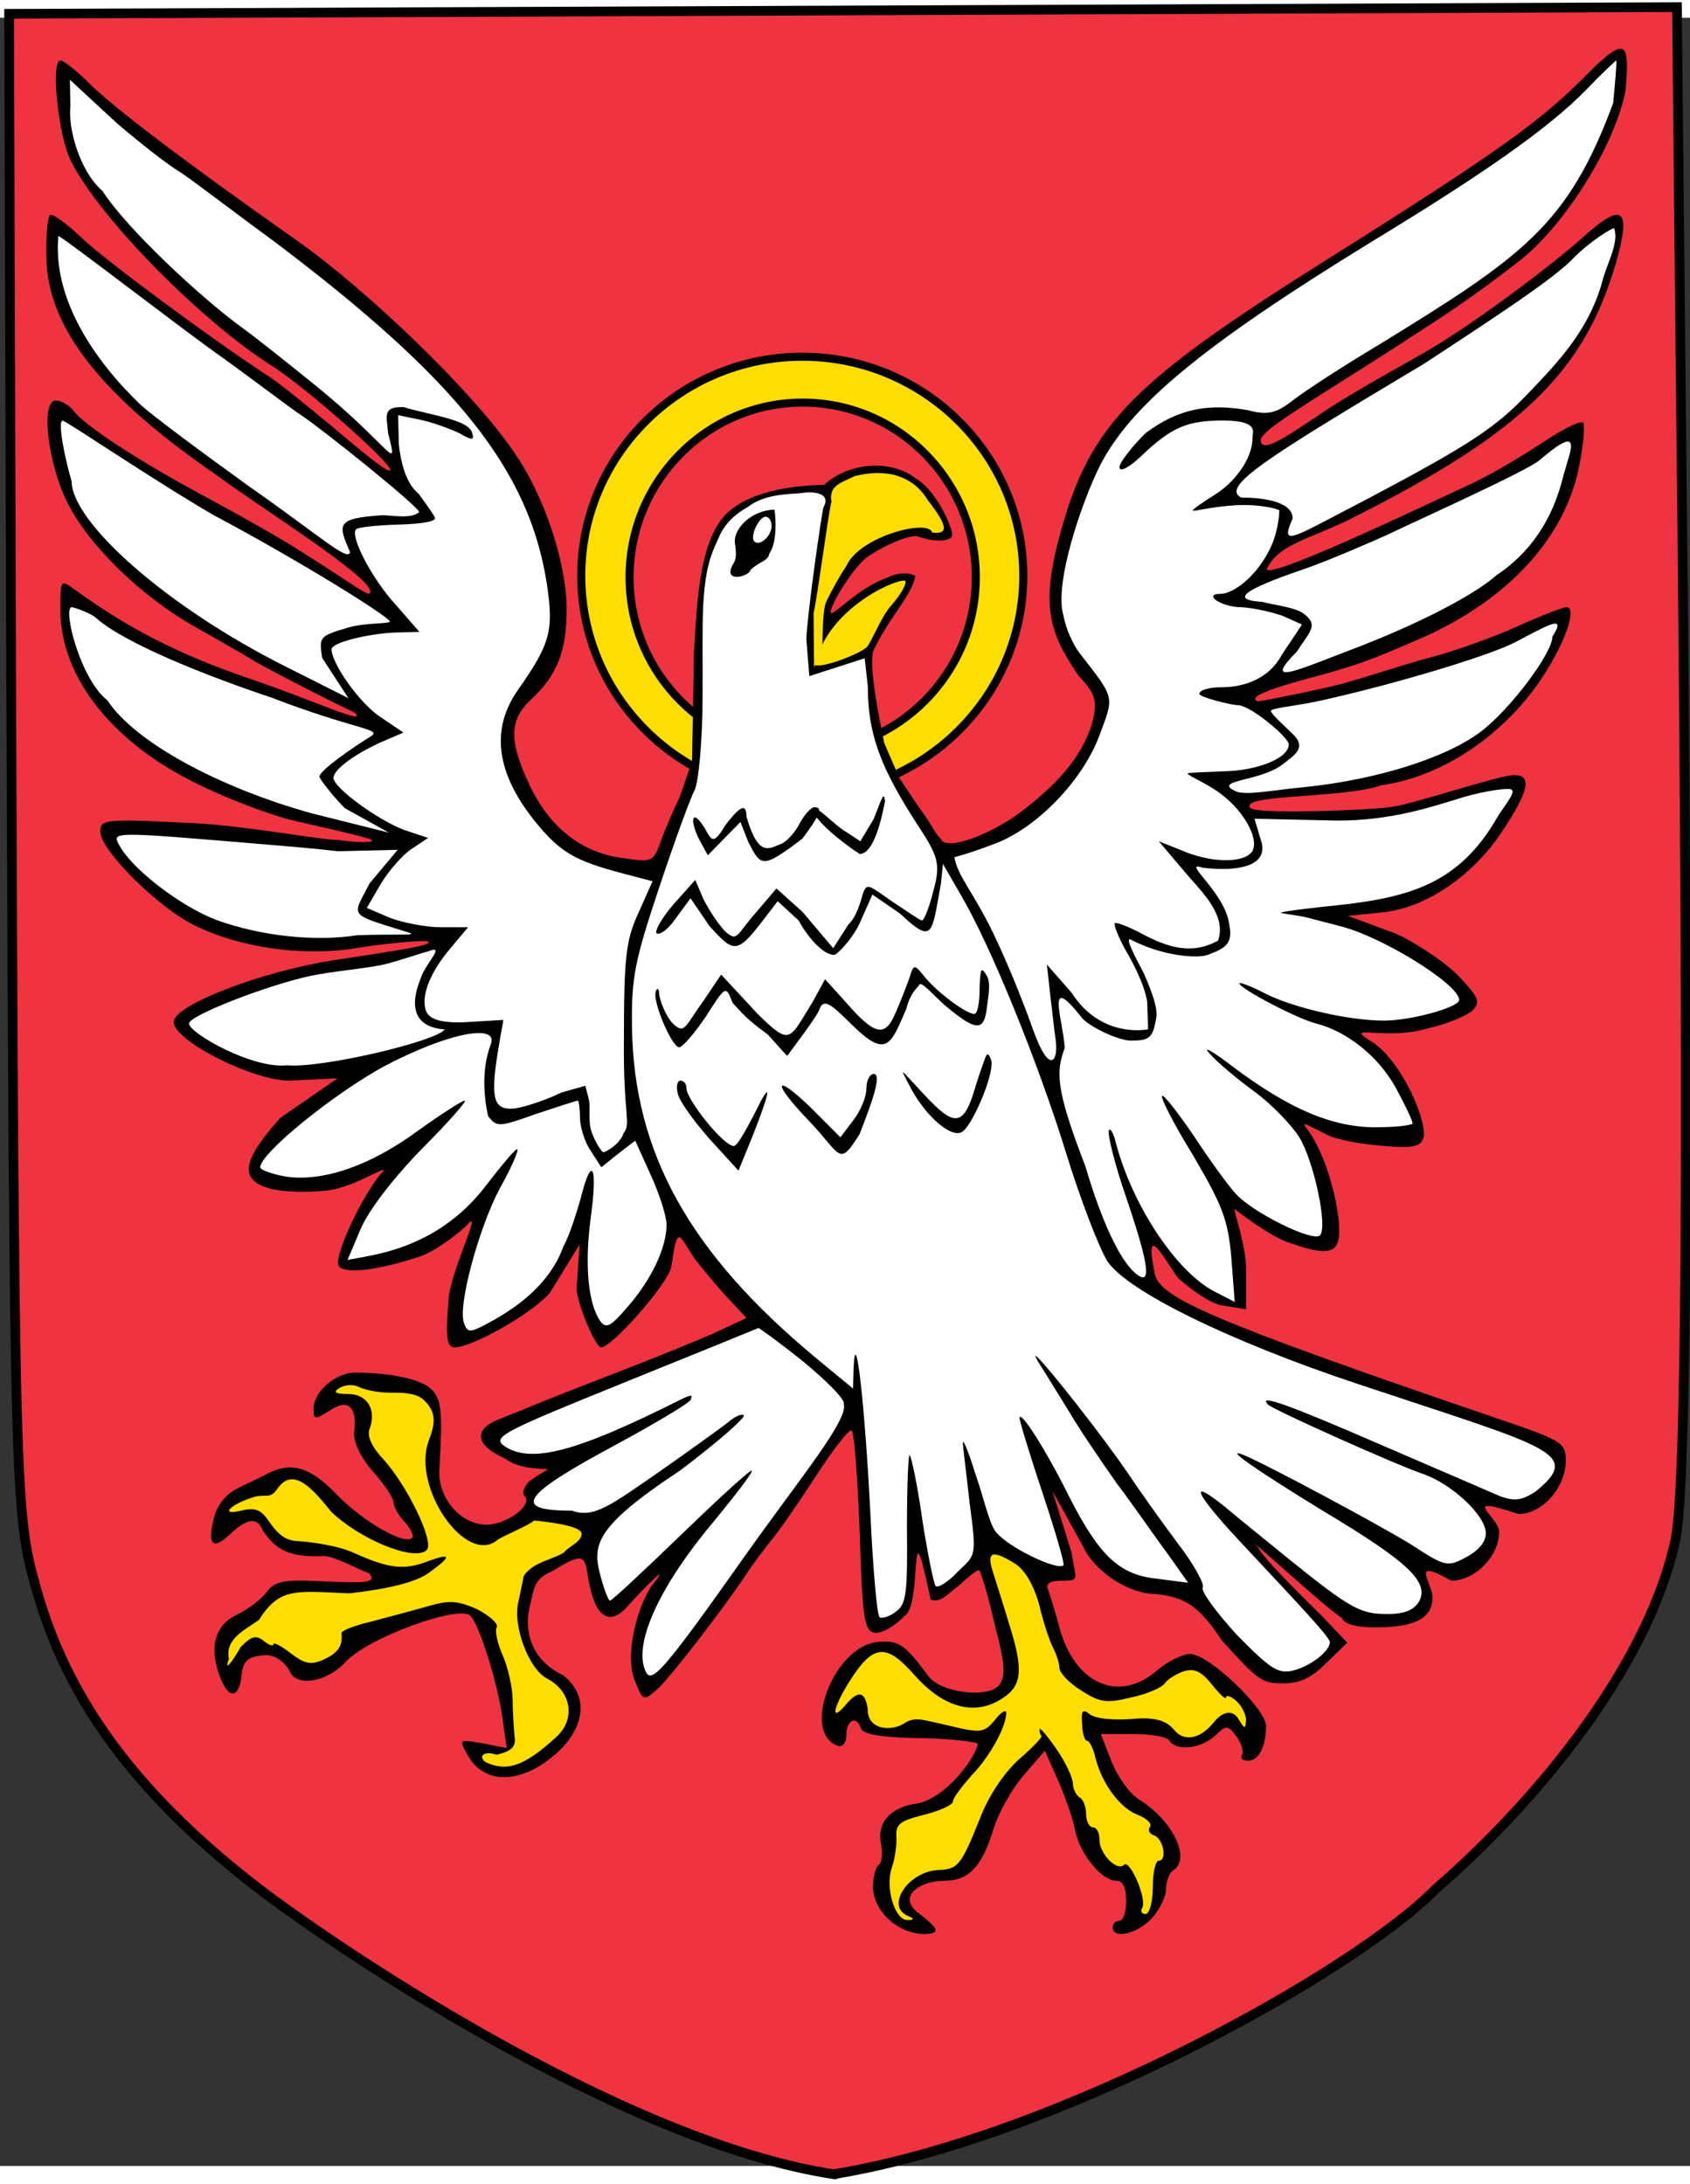
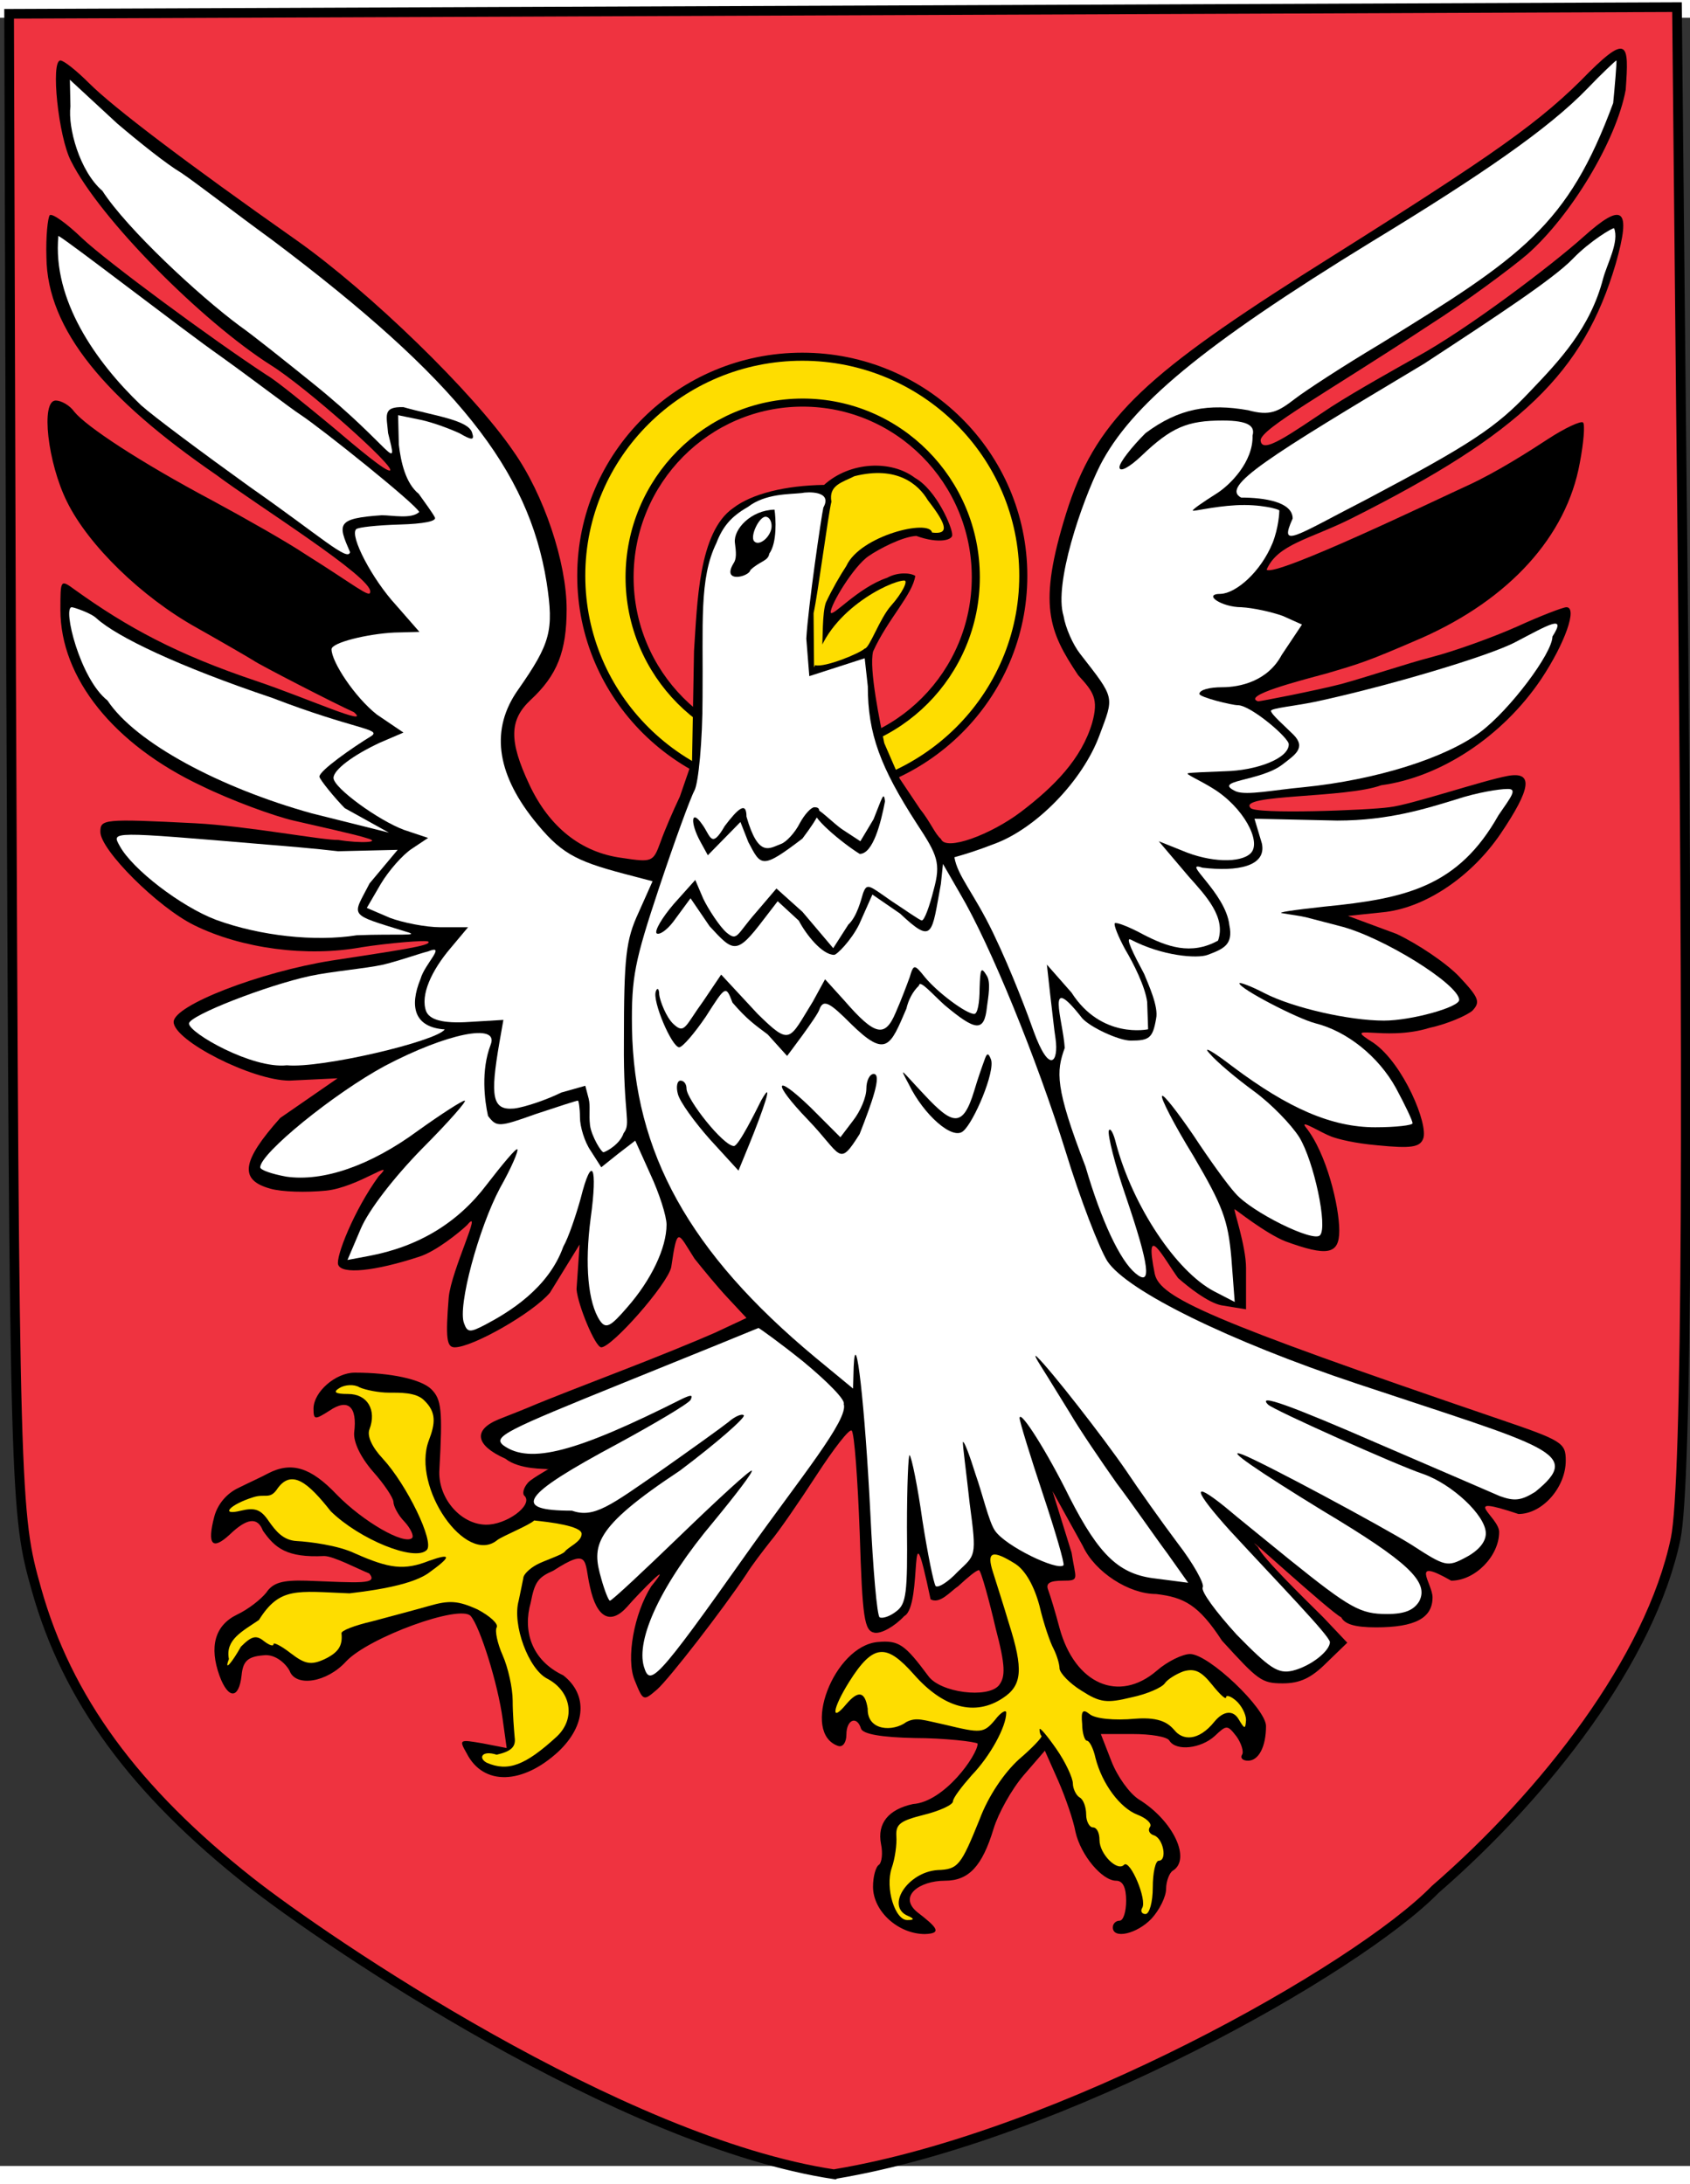
<svg xmlns="http://www.w3.org/2000/svg" xmlns:ns1="http://sodipodi.sourceforge.net/DTD/sodipodi-0.dtd" xmlns:ns2="http://www.inkscape.org/namespaces/inkscape" viewBox="0 0 288.0 366.0" id="svg1" ns1:version="0.32" ns2:version="0.92.4 (5da689c313, 2019-01-14)" width="466pt" height="602pt" ns1:docname="Läänemaa_vapp.svg" version="1.1">
  <rect x="0" y="0" width="288.0" height="366.0" fill="#333333" stroke="none" />
  <defs id="defs13" />
  <ns1:namedview id="base" pagecolor="#ffffff" bordercolor="#666666" borderopacity="1.0" ns2:pageopacity="0.0" ns2:pageshadow="2" ns2:zoom="0.86831672" ns2:cx="257.33541" ns2:cy="445.4138" ns2:window-width="1920" ns2:window-height="1017" ns2:window-x="-8" ns2:window-y="-8" ns2:current-layer="svg1" showgrid="true" ns2:grid-bbox="true" ns2:window-maximized="1" />
  <path d="M 286.463,66.462 C 287.825,186.308 287.485,249.696 285.555,259.124 C 281.242,279.685 263.314,302.635 244.585,318.88 C 231.246,332.547 180.959,360.891 142.397,367.354 L 142.25,367.43 C 105.745,361.966 55.358,327.624 42.644,317.627 C 22.894,302.064 11.429,286.388 6.208,267.758 C 2.576,254.921 2.462,252.763 1.895,112.129 L 1.554,-0.674 L 285.782,-1.81 L 286.463,66.462 z " id="path3" ns1:nodetypes="ccccccccccc" style="fill:#ef3340;fill-opacity:1;stroke:#000000;stroke-width:1.648;stroke-miterlimit:4;stroke-opacity:1" />
  <path style="fill:#fedd00;fill-opacity:1;fill-rule:nonzero;stroke:#000000;stroke-width:1.373;stroke-miterlimit:4;stroke-opacity:1" d="M 136.72,57.75 C 115.927,57.75 99.055,74.461 99.055,95.068 C 99.055,115.674 115.927,132.385 136.72,132.385 C 157.512,132.385 174.384,115.674 174.384,95.068 C 174.384,74.461 157.512,57.75 136.72,57.75 z M 136.79,65.566 C 153.074,65.566 166.291,78.904 166.291,95.314 C 166.291,111.724 153.074,125.027 136.79,125.027 C 120.505,125.027 107.289,111.724 107.289,95.314 C 107.289,78.904 120.505,65.566 136.79,65.566 z " id="path13518" />
  <path style="fill:#000000;stroke:none" d="M 269.344,10.751 C 261.013,18.995 251.681,25.133 221.783,43.946 C 194.541,61.326 186.575,68.848 181.694,84.411 C 176.813,100.087 178.735,104.497 183.737,112.015 C 186.348,114.855 187.252,116.056 186.117,120.145 C 184.3,126.28 179.651,130.986 173.975,135.303 C 168.867,139.165 161.149,142.07 160.354,139.911 C 159.336,139.072 158.582,137.047 156.766,134.775 L 153.316,129.623 L 150.689,123.577 C 150.019,120.222 148.044,110.916 148.79,107.963 C 151.276,102.457 155.539,98.269 155.973,95.087 C 155.064,94.516 152.884,94.458 151.204,95.405 C 146.134,97.105 141.777,102.274 141.558,101.31 C 141.496,100.03 145.493,93.409 148.039,91.705 C 149.653,90.591 153.686,88.416 156.146,88.282 C 160.139,89.721 162.46,88.92 162.264,88.05 C 162.304,86.942 159.67,80.532 155.93,78.396 C 151.847,75.3 144.846,75.606 140.432,79.589 C 133.919,79.688 128.172,81.056 124.94,83.539 C 119.027,87.64 118.82,99.779 118.27,107.904 L 117.936,126.667 L 115.858,132.69 C 114.723,135.075 113.247,138.483 112.566,140.415 C 111.318,143.822 111.204,143.936 105.983,143.141 C 99.059,142.232 93.61,137.915 90.205,130.645 C 86.686,123.148 86.8,119.626 90.432,116.218 C 94.972,112.015 96.562,107.926 96.562,100.769 C 96.562,92.817 92.702,81.23 87.481,73.846 C 80.67,63.85 62.963,46.696 50.59,37.949 C 31.521,24.545 19.261,15.23 15.175,11.14 C 13.018,8.982 10.862,7.278 10.294,7.278 C 8.592,7.278 9.954,20.342 12.11,24.431 C 16.991,34.201 34.358,51.695 46.163,59.192 C 52.179,62.941 67.592,76.682 66.457,77.137 C 65.776,77.364 61.147,73.505 56.606,69.643 C 52.066,65.894 47.071,61.805 45.482,60.896 C 35.947,54.648 18.126,41.471 14.04,37.608 C 11.316,34.996 8.932,33.292 8.478,33.633 C 8.138,34.087 7.797,37.268 7.911,40.789 C 8.024,53.171 18.033,64.945 36.876,77.895 C 43.545,82.91 63.559,95.377 63.085,97.824 C 63.085,98.96 60.555,96.744 52.041,91.405 C 48.977,89.36 41.984,85.385 36.308,82.317 C 23.709,75.615 14.721,69.643 12.678,67.144 C 11.883,66.008 10.408,65.213 9.5,65.213 C 6.889,65.213 8.138,75.891 11.429,82.48 C 15.062,89.863 24.142,98.724 33.564,103.95 C 37.991,106.449 42.304,108.948 43.212,109.516 C 44.12,110.197 57.462,117.054 60.3,118.304 C 63.356,120.917 52.496,115.987 43.78,113.033 C 30.122,108.461 21.645,103.836 12.791,97.475 C 10.294,95.657 10.294,95.657 10.294,100.882 C 10.294,112.469 19.375,123.829 34.358,130.872 C 39.466,133.371 46.617,135.984 50.023,136.779 C 53.428,137.575 60.993,139.23 62.582,139.798 C 65.079,140.479 61.532,140.707 57.628,140.074 C 55.244,140.187 42.077,137.688 33.223,137.234 C 17.559,136.439 17.105,136.552 17.105,138.711 C 17.105,141.778 26.867,151.547 33.11,154.614 C 41.169,158.59 52.293,160.067 61.601,158.363 C 65.914,157.681 72.769,157.069 72.996,157.41 C 73.678,158.091 67.503,158.931 56.493,160.635 C 44.347,162.566 29.591,168.246 29.591,171.086 C 29.591,174.267 42.985,181.083 49.342,181.083 L 57.529,180.687 L 47.752,187.444 C 41.169,194.828 40.715,198.009 46.05,199.485 C 47.979,200.053 52.179,200.167 55.585,199.826 C 61.033,199.258 67.767,194.071 64.522,197.392 C 60.285,203.22 57.174,211.186 57.628,212.436 C 58.195,214.14 63.871,213.572 71.476,211.072 C 74.314,210.164 78.278,206.95 79.612,205.684 C 82.414,202.282 76.924,213.344 76.47,218.002 C 75.903,225.045 76.13,226.522 77.492,226.522 C 80.557,226.522 90.886,220.615 93.724,217.207 L 98.775,209.007 L 98.25,216.618 C 98.444,219.255 101.442,226.522 102.464,226.522 C 104.28,226.522 113.701,215.844 114.383,212.89 C 115.452,205.624 115.524,207 118.355,211.413 C 119.718,213.117 122.215,216.184 124.031,218.115 L 127.209,221.523 L 121.874,224.023 C 118.809,225.386 111.545,228.339 105.642,230.611 C 99.74,232.883 93.383,235.382 91.454,236.178 C 89.637,236.973 86.686,238.109 84.984,238.79 C 80.557,240.608 81.011,243.221 86.119,245.493 C 88.547,247.42 93.075,247.176 93.302,247.29 C 94.478,246.77 90.659,248.787 89.978,249.582 C 89.183,250.491 88.956,251.513 89.41,251.854 C 90.886,253.444 86.232,256.852 82.713,256.739 C 78.4,256.625 74.541,252.081 74.881,247.31 C 75.449,237.2 75.222,235.382 73.519,233.678 C 71.816,231.974 66.595,230.838 60.465,230.838 C 57.174,230.838 53.428,234.133 53.428,236.973 C 53.428,238.904 53.655,238.904 56.152,237.314 C 59.33,235.155 60.92,236.632 60.352,241.062 C 60.238,242.653 61.374,245.152 63.53,247.651 C 65.46,249.809 67.049,252.195 67.049,252.876 C 67.049,253.558 67.844,255.148 68.979,256.284 C 70,257.42 70.568,258.67 70.227,259.011 C 68.865,260.26 61.828,256.171 57.401,251.627 C 52.974,246.969 49.682,245.947 45.709,247.992 C 44.688,248.56 42.417,249.582 40.601,250.491 C 38.672,251.4 37.082,253.217 36.515,255.376 C 35.266,260.147 36.174,261.169 39.126,258.443 C 42.077,255.603 43.893,255.376 44.801,257.761 C 46.861,260.711 48.859,262.398 55.248,262.082 C 56.837,262.082 61.025,264.301 62.926,265.052 C 64.516,266.983 61.26,266.622 52.179,266.281 C 48.093,266.167 46.504,266.622 45.369,268.326 C 44.461,269.462 42.304,271.166 40.374,272.074 C 36.628,273.892 35.607,277.527 37.423,282.525 C 38.899,286.501 40.715,286.501 41.169,282.412 C 41.396,280.026 42.19,279.231 44.801,279.004 C 47.071,278.663 48.887,280.708 49.342,281.617 C 50.363,284.457 55.698,283.661 58.99,280.026 C 62.849,275.937 78.4,270.257 80.216,272.302 C 81.805,274.119 84.87,283.889 85.665,289.909 L 86.346,294.794 L 82.259,293.999 C 78.286,293.317 78.173,293.317 79.535,295.703 C 82.373,301.269 89.07,301.042 95.199,295.362 C 99.853,290.932 100.194,285.706 95.994,282.412 C 90.466,279.799 89.097,274.699 90.439,270.033 C 91.11,266.517 91.679,265.718 94.291,264.577 C 100.591,260.52 99.513,262.987 100.534,267.303 C 101.669,272.642 104.053,273.892 106.891,270.711 C 108.934,268.326 115.248,261.996 110.975,267.25 C 108.042,271.873 106.664,279.572 108.14,283.207 C 109.615,286.842 109.615,286.842 111.999,284.797 C 114.042,282.98 123.123,271.279 127.209,265.145 C 128.117,263.668 130.047,261.169 131.295,259.579 C 132.658,257.988 136.176,252.876 139.128,248.333 C 142.079,243.789 144.803,240.267 145.144,240.721 C 145.598,241.176 146.165,249.014 146.506,258.102 C 146.96,272.756 147.3,274.801 149.003,275.142 C 150.138,275.369 152.408,274.119 154.111,272.302 C 157.35,270.598 154.719,251.151 158.586,269.462 C 160.196,270.322 161.95,268.112 163.312,267.203 C 164.898,265.733 166.373,264.491 166.827,264.491 C 167.168,264.491 168.64,269.916 169.662,274.346 C 171.364,280.821 171.364,282.639 170.229,284.116 C 168.3,286.388 160.24,285.365 158.197,282.525 C 154.224,277.186 153.203,276.391 149.571,276.732 C 142.079,277.414 136.403,292.295 142.873,294.453 C 143.668,294.68 144.236,293.772 144.236,292.522 C 144.236,289.909 146.052,289.228 146.733,291.5 C 147.073,292.408 150.138,292.976 155.927,293.09 C 160.808,293.09 166.273,293.703 166.613,294.043 C 166.552,296.04 160.934,303.971 155.587,304.336 C 151.387,305.245 149.457,307.631 150.138,311.152 C 150.479,312.742 150.252,314.333 149.798,314.674 C 149.23,315.014 148.776,316.718 148.776,318.422 C 148.776,322.625 153.089,326.488 157.63,326.488 C 160.601,326.376 159.71,325.359 156.305,322.746 C 153.013,320.02 156.722,317.4 161.035,317.4 C 165.121,317.4 167.392,314.901 169.321,308.539 C 170.116,305.927 172.386,301.837 174.429,299.452 L 178.061,295.248 L 180.332,300.36 C 181.58,303.2 182.942,307.176 183.283,309.107 C 184.191,313.083 187.823,317.4 190.207,317.4 C 191.342,317.4 191.91,318.536 191.91,320.808 C 191.91,322.625 191.456,324.216 190.775,324.216 C 190.207,324.216 189.639,324.67 189.639,325.352 C 189.639,327.397 193.726,326.488 196.223,323.875 C 197.585,322.398 198.72,320.126 198.72,318.763 C 198.72,317.514 199.288,316.037 199.855,315.696 C 203.034,313.765 199.969,307.176 194.066,303.541 C 192.477,302.519 190.434,299.679 189.412,297.066 L 187.596,292.408 L 193.045,292.408 C 196.109,292.408 198.947,292.863 199.288,293.544 C 200.423,295.362 204.623,294.908 207.006,292.749 C 209.05,290.818 209.163,290.818 210.752,292.863 C 211.547,293.999 212.001,295.476 211.66,295.93 C 211.32,296.498 211.774,296.952 212.682,296.952 C 214.498,296.952 215.747,294.567 215.747,291.045 C 215.747,288.092 205.985,278.777 202.807,278.777 C 201.558,278.777 198.947,280.026 197.131,281.617 C 190.661,287.183 183.169,283.889 180.559,274.346 C 179.878,271.734 178.97,268.78 178.629,267.871 C 178.175,266.735 178.856,266.281 181.126,266.281 C 184.077,266.281 183.297,266.054 182.615,261.51 L 179.363,251.031 L 184.531,260.374 C 186.575,264.804 192.364,268.553 197.018,268.553 C 201.754,269.112 204.245,270.365 208.243,276.5 C 214.373,283.202 214.952,283.775 218.584,283.775 C 221.536,283.775 223.465,282.866 226.076,280.253 L 229.595,276.846 L 225.508,272.529 C 223.238,270.257 214.952,262.248 214.393,260.567 C 210.325,256.597 226.675,271.618 228.573,272.529 C 229.141,273.665 230.843,274.233 234.476,274.233 C 241.173,274.233 244.124,272.642 244.124,269.121 C 244.124,266.735 240.106,262.167 247.302,266.281 C 251.389,266.281 255.475,262.078 255.475,257.988 C 255.475,255.376 248.34,251.44 258.767,254.921 C 262.853,254.921 266.826,250.377 266.826,245.833 C 266.826,242.766 266.258,242.425 255.248,238.677 C 205.644,221.751 197.743,218.026 196.795,214.05 C 194.897,204.662 198.266,211.273 200.763,214.721 C 202.58,216.312 205.871,218.911 208.142,219.365 L 212.341,220.047 L 212.341,213.004 C 212.341,209.255 210.162,202.988 210.389,202.988 C 210.503,202.988 215.633,207.096 219.038,208.46 C 226.19,211.072 228.233,210.732 228.233,206.642 C 228.233,202.553 226.086,193.43 222.476,188.967 C 221.454,187.604 225.081,189.943 226.897,190.625 C 228.146,191.079 230.843,191.761 234.703,192.102 C 240.492,192.67 241.967,192.442 242.535,190.966 C 243.443,188.58 239.196,178.273 234.111,174.682 C 228.224,171.003 235.828,174.514 243.557,172.108 C 246.735,171.427 250.027,169.95 250.935,169.155 C 252.297,167.678 252.07,166.996 248.664,163.361 C 246.508,161.089 241.627,157.795 237.995,156.091 L 229.716,153.024 L 236.178,152.342 C 243.216,151.434 250.821,146.208 255.702,139.051 C 260.923,131.327 261.378,128.373 256.951,129.168 C 252.637,129.964 240.374,134.118 236.746,134.507 C 233.32,135.01 213.788,135.757 213.107,134.621 C 210.869,132.268 229.315,132.998 235.384,130.759 C 245.486,129.396 256.043,122.466 262.626,112.697 C 266.712,106.562 268.869,100.428 266.94,100.428 C 266.372,100.428 262.513,101.905 258.54,103.722 C 254.453,105.54 247.87,107.926 243.897,108.948 C 239.924,109.97 233.114,112.263 228.573,113.512 C 224.146,114.648 214.842,116.462 214.388,116.462 C 211.599,115.512 221.309,112.993 225.963,111.743 C 231.752,110.039 232.887,109.743 242.308,105.654 C 257.178,99.065 266.94,88.387 269.21,75.891 C 269.891,72.369 270.118,69.302 269.777,68.961 C 269.437,68.621 266.712,69.87 263.761,71.801 C 260.81,73.733 255.017,77.457 250.023,79.729 C 245.028,82.001 217.279,95.369 215.852,94.034 C 217.701,89.693 223.238,88.841 230.276,85.32 C 259.221,70.779 269.891,60.442 275.339,41.925 C 278.063,32.383 276.588,31.247 269.777,37.381 C 264.442,42.152 250.091,53.054 241.351,57.825 C 237.946,59.756 231.273,63.46 226.846,66.3 C 219.809,70.958 214.984,74.536 214.826,71.976 C 214.984,69.939 225.963,63.963 243.557,52.376 C 249.8,48.4 257.291,42.834 260.242,40.335 C 267.734,33.746 275.453,20.91 277.042,12.276 C 277.617,4.195 277.524,2.34 269.344,10.751 z " id="path4" ns1:nodetypes="cccccccccccccccccccccccccccccccccccccccccccccccccccccccccccccccccccccccccccccccccccccccccccccccccccccccccccccccccccccccccccccccccccccccccccccccccccccccccccccccccccccccccccccccccccccccccccccccccccccccccccccccccccccccccccccccccccccccccccccccccccccccccc" />
  <path style="fill:#ffffff;fill-opacity:1;stroke:none" d="M 274.909,14.532 C 267.199,35.398 259.448,40.676 235.043,55.671 C 229.141,59.192 222.671,63.395 220.741,64.872 C 217.79,67.144 216.452,67.89 212.706,66.868 C 206.009,65.683 200.897,66.527 195.201,70.779 C 192.818,73.165 190.775,75.777 190.775,76.573 C 190.775,77.481 192.364,76.686 194.52,74.641 C 199.628,69.757 202.353,68.621 208.369,68.621 C 212.795,68.621 213.906,69.594 213.452,71.185 C 213.586,75.644 209.617,79.64 207.233,81.116 C 205.077,82.48 203.261,83.729 203.261,83.956 C 203.261,84.184 206.552,83.279 210.639,83.052 C 214.725,82.824 218.017,83.729 218.017,83.956 C 218.017,84.297 217.899,86.841 216.878,89.454 C 214.835,94.452 210.639,98.043 208.028,98.156 C 204.85,98.156 208.142,100.428 211.547,100.428 C 213.59,100.542 216.655,101.223 218.584,101.905 L 221.876,103.382 L 218.418,108.562 C 216.027,113.037 211.32,114.06 208.255,114.06 C 206.098,114.06 204.396,114.514 204.396,115.196 C 204.396,115.764 209.934,117.123 210.955,117.123 C 213.112,117.123 219.626,122.645 219.626,123.781 C 219.626,126.28 213.93,128.26 208.823,128.373 C 205.758,128.487 202.92,128.6 202.466,128.714 C 201.898,128.828 204.278,129.805 206.662,131.282 C 211.883,134.463 215.066,140.415 213.136,142.346 C 211.433,144.05 206.212,143.936 201.444,141.891 L 197.472,140.301 L 202.58,146.322 C 205.531,149.616 208.952,153.271 207.574,157.227 C 202.953,159.787 198.834,158.249 194.861,156.205 C 192.364,154.841 190.207,154.046 189.98,154.273 C 189.753,154.501 190.548,156.545 191.796,158.817 C 193.158,161.089 195.153,165.065 195.493,167.678 L 195.655,172.336 C 195.655,172.336 187.722,174.084 182.602,166.088 L 178.402,161.317 L 178.97,166.428 C 179.31,169.155 179.651,172.563 179.878,173.926 C 180.445,177.902 178.856,180.126 176.145,172.669 C 175.351,170.398 172.503,162.676 169.211,155.86 C 165.919,149.045 163.199,146.274 162.641,143.027 C 164.657,142.466 166.483,141.891 169.435,140.755 C 176.586,138.143 184.531,129.964 187.369,122.239 C 189.866,115.537 190.093,116.105 184.077,108.38 C 182.829,106.79 181.58,103.95 181.24,101.905 C 179.565,96.48 184.304,82.593 187.483,76.232 C 192.704,66.122 204.578,56.036 233.864,38.087 C 252.366,26.841 263.899,18.909 270.483,12.094 C 272.866,9.594 275.339,7.278 275.453,7.278 C 275.566,7.278 275.136,12.26 274.909,14.532 z " id="path1717" ns1:nodetypes="cccccccccccccccccccccccccccccccccccccccccccccccccccc" />
  <path style="fill:#ffffff;fill-opacity:1;stroke:none" d="M 30.904,26.431 C 33.288,28.022 40.168,33.336 46.411,37.88 C 77.966,61.622 90.091,77.027 93.156,96.225 C 94.405,104.404 93.837,106.562 88.275,114.514 C 83.621,121.103 84.53,128.487 90.886,136.552 C 95.426,142.232 97.81,143.595 106.437,145.867 L 111.204,147.117 L 108.821,152.456 C 106.664,157.113 106.323,159.953 106.323,174.494 C 106.21,187.103 107.609,188.3 106.271,190.04 C 105.634,191.939 103.348,193.161 102.894,193.274 C 102.553,193.501 100.775,190.508 100.548,188.69 C 100.321,186.759 100.651,185.489 100.311,184.126 L 99.743,181.961 L 95.653,183.114 C 93.383,184.25 89.531,185.609 87.601,185.837 C 83.855,186.177 83.515,183.812 85.104,174.611 L 85.785,170.738 L 80.103,171.079 C 75.222,171.42 73.187,170.632 72.62,169.268 C 71.598,166.542 73.519,162.339 76.811,158.477 L 79.762,154.955 L 75.108,154.955 C 72.497,154.955 68.638,154.16 66.481,153.365 L 62.509,151.661 L 64.892,147.571 C 66.254,145.299 68.638,142.573 70.227,141.55 L 72.952,139.733 L 68.865,138.37 C 64.552,136.779 56.833,131.213 56.833,129.509 C 56.833,128.146 60.125,125.647 64.779,123.488 L 68.752,121.784 L 64.215,118.712 C 60.469,115.759 56.498,109.747 56.498,107.588 C 56.498,106.452 62.622,104.972 67.163,104.745 L 71.476,104.631 L 67.503,100.087 C 63.417,95.657 59.557,88.273 60.692,87.137 C 61.033,86.796 64.325,86.456 68.071,86.342 C 72.157,86.228 74.541,85.774 74.087,85.092 C 73.746,84.411 72.497,82.707 71.362,81.116 C 69.109,79.302 68.308,75.667 67.967,72.714 L 67.844,67.712 L 71.703,68.507 C 73.86,68.961 76.811,70.097 78.286,70.779 C 80.443,72.029 80.897,72.029 80.443,70.665 C 79.762,68.507 73.861,67.798 68.76,66.342 C 65.128,66.228 65.905,67.798 66.132,70.752 C 67.941,77.982 66.936,73.278 53.428,62.373 C 48.774,58.624 43.099,54.08 40.828,52.49 C 33.791,47.264 21.645,35.965 17.445,29.49 C 13.549,26.127 11.551,18.711 12.001,15.104 L 11.908,10.56 L 19.983,18.025 C 23.729,21.206 28.407,24.954 30.904,26.431 z " id="path1716" ns1:nodetypes="ccccccccccccccccccccccccccccccccccccccccccccccccccccccc" />
  <path style="fill:#ffffff;fill-opacity:1;stroke:none" d="M 273.207,44.384 C 271.006,52.876 265.829,58.348 260.607,63.801 C 254.932,69.822 250.481,72.731 233.114,81.932 C 220.514,88.407 217.915,90.578 220.287,85.32 C 220.287,82.48 215.467,81.749 211.494,81.749 C 208.028,79.851 215.86,74.982 242.648,58.965 C 255.001,50.879 264.718,44.493 268.01,41.085 C 270.961,38.018 274.837,35.746 275.064,35.86 C 275.968,38.144 273.888,41.885 273.207,44.384 z " id="path1715" ns1:nodetypes="ccccccccc" />
  <path style="fill:#ffffff;fill-opacity:1;stroke:none" d="M 37.468,57.581 C 43.484,61.898 49.569,66.576 51.158,67.598 C 54.79,69.984 70.985,82.961 71.439,84.211 C 70.101,85.45 66.881,84.758 65.065,84.758 C 57.224,85.3 57.585,86.271 59.652,91.04 C 59.311,92.744 54.676,88.387 42.644,79.98 C 34.585,74.187 26.186,67.939 24.029,66.008 C 16.31,58.624 8.912,48.072 9.95,37.162 C 11.847,38.197 31.452,53.378 37.468,57.581 z " id="path1714" ns1:nodetypes="ccccccccc" />
-   <path style="fill:#ffffff;fill-opacity:1;stroke:none" d="M 36.466,84.776 C 50.996,92.501 65.744,101.694 66.425,102.83 C 66.652,103.284 62.395,103.041 59.557,103.836 C 54.449,105.313 54.336,105.426 54.904,109.061 L 59.379,115.93 L 48.843,110.624 C 28.184,100.286 12.147,85.806 12.208,78.938 C 11.348,76.264 9.662,68.649 10.683,68.649 C 11.251,68.649 25.724,78.528 36.466,84.776 z " id="path1712" ns1:nodetypes="ccccccccc" />
-   <path style="fill:#ffffff;fill-opacity:1;stroke:none" d="M 267.507,74.301 C 267.167,75.55 266.485,77.709 266.145,79.072 C 265.123,82.82 262.63,89.916 255.021,94.975 C 251.048,98.497 241.286,103.495 230.162,107.698 C 220.401,111.447 215.248,113.821 221.021,107.966 C 223.291,104.445 224.714,103.495 222.217,101.564 C 220.855,100.428 216.574,99.97 215.098,99.515 C 208.486,99.126 213.934,96.748 223.125,93.612 C 226.871,92.249 233,89.636 236.746,87.932 C 240.492,86.115 260.129,77.254 262.286,75.437 C 266.94,71.461 268.302,71.233 267.507,74.301 z " id="path1711" ns1:nodetypes="ccccccccccc" />
  <path style="fill:#ffffff;fill-opacity:1;stroke:none" d="M 136.599,80.977 C 134.6,81.205 130.45,81.023 127.442,83.352 C 124.511,85.015 123.125,86.782 122.075,89.516 C 119.124,95.537 119.838,103.268 119.725,115.764 C 119.725,123.261 119.022,130.418 118.341,131.667 C 117.66,132.917 114.957,140.301 112.346,148.139 C 108.147,160.749 107.586,163.468 107.7,172.101 C 108.04,193.344 117.462,210.391 138.915,228.226 L 145.371,233.551 L 145.477,229.823 C 145.818,222.326 147.407,236.646 148.315,254.708 C 148.769,264.25 149.457,272.302 149.911,272.529 C 150.365,272.756 151.614,272.408 152.749,271.499 C 154.451,270.25 154.671,268.326 154.558,257.193 C 154.558,250.15 154.792,244.57 155.019,244.91 C 155.36,245.251 156.388,250.271 157.183,255.951 C 158.091,261.744 159.112,266.75 159.453,267.204 C 159.907,267.545 161.588,266.494 163.178,264.79 C 166.242,261.836 166.494,262.423 165.246,253.108 C 164.678,247.882 163.986,242.866 164.1,242.638 C 164.327,242.525 165.242,244.917 166.264,248.212 C 167.399,251.393 168.519,256.256 169.541,257.733 C 171.244,260.346 180.211,264.676 181.233,263.654 C 181.46,263.427 179.878,257.988 177.721,251.513 C 175.564,245.038 173.748,239.124 173.748,238.556 C 173.862,237.079 178.515,244.47 182.261,252.081 C 187.369,262.078 190.775,265.244 197.018,265.926 L 202.48,266.636 L 198.933,261.631 C 196.89,258.904 193.151,253.452 190.313,249.703 C 187.589,245.84 183.957,240.501 182.368,237.775 C 180.665,235.049 178.53,231.52 177.508,229.93 C 176.487,228.339 176.118,227.544 176.799,228.226 C 178.955,230.27 187.937,241.744 191.91,247.537 C 193.953,250.604 197.911,256.185 200.636,259.82 C 203.36,263.342 205.304,266.849 204.963,267.417 C 204.623,268.099 207.226,271.613 210.745,275.475 C 216.421,281.269 217.79,282.185 220.287,281.617 C 223.465,280.821 226.633,278.228 226.633,276.751 C 226.633,275.729 217.896,266.735 209.61,257.761 C 203.367,250.832 202.934,249.021 208.723,253.679 C 210.993,255.61 215.974,259.593 219.719,262.66 C 230.162,271.066 231.851,271.961 236.391,271.961 C 239.456,271.961 240.946,271.272 241.854,269.795 C 243.557,266.501 240.038,263.1 225.395,254.353 C 214.271,247.537 208.482,243.554 211.774,244.804 C 215.293,246.167 235.398,256.959 240.506,260.14 C 246.295,263.888 246.621,264.009 249.8,262.305 C 251.956,261.169 253.205,259.699 253.205,258.223 C 253.205,255.155 247.409,249.809 242.528,248.105 C 238.101,246.629 217.009,237.193 216.101,236.284 C 214.172,234.353 219.592,236.284 235.256,243.1 C 244.791,247.189 253.992,251.187 255.581,251.868 C 258.079,252.777 259.228,252.635 261.612,251.158 C 269.87,244.444 264.102,243.682 231.07,232.663 C 209.617,225.506 192.122,216.972 188.717,211.86 C 187.355,209.702 184.085,201.296 181.587,193.117 C 176.706,177.44 168.747,157.909 163.639,149.275 L 160.694,144.163 L 160.34,147.571 C 158.755,156.164 159.07,157.97 153.394,152.631 L 148.67,149.382 L 146.399,154.494 C 145.037,157.22 142.606,159.657 142.152,159.657 C 140.109,159.657 137.376,156.215 136.127,153.829 L 132.53,150.518 L 130.153,153.606 C 125.499,159.74 125.014,159.214 120.928,154.784 L 117.677,150.016 L 114.723,154.032 C 113.588,155.509 112.339,156.325 111.885,155.985 C 111.545,155.53 112.786,153.365 114.829,150.979 L 118.483,146.897 L 119.831,150.056 C 120.626,151.76 122.734,154.996 123.869,155.904 C 125.685,157.381 125.514,156.219 128.805,152.47 L 132.317,148.352 L 136.751,152.328 L 141.992,158.519 L 144.565,154.504 C 146.041,153.141 146.733,150.305 147.073,149.169 C 147.754,147.351 148.081,147.812 151.827,150.424 C 154.097,151.901 156.749,153.791 157.09,153.791 C 157.544,153.791 158.43,151.302 159.111,148.575 C 160.36,144.031 159.779,142.686 156.261,137.347 C 150.017,127.692 147.889,121.983 147.889,113.918 L 147.357,109.125 L 137.917,112.171 L 137.407,105.781 C 137.714,100.343 139.972,84.92 140.313,83.443 C 141.93,80.575 137.649,80.75 136.599,80.977 z " id="path1709" ns1:nodetypes="ccccccccccccccccccccccccccccccccccccccccccccccccccccccccccccccccccccccccccccccccccccccccccc" />
  <path style="fill:#000000;fill-opacity:1;stroke:none" d="M 131.987,83.804 C 132.215,85.265 132.458,89.412 131.1,91.294 C 130.912,92.591 129.486,92.554 127.872,94.099 C 127.669,95.251 122.937,96.401 124.98,92.993 C 125.548,92.198 125.459,91.102 125.232,89.398 C 125.005,87.126 127.952,83.903 131.987,83.804 z " id="path1728" ns1:nodetypes="cccccc" />
-   <path style="fill:#ffffff;fill-opacity:1;stroke:none" d="M 131.49,86.601 C 131.49,88.305 129.447,90.123 128.539,89.214 C 127.744,88.419 129.333,85.011 130.468,85.011 C 131.036,85.011 131.49,85.692 131.49,86.601 z " id="path1708" />
+   <path style="fill:#ffffff;fill-opacity:1;stroke:none" d="M 131.49,86.601 C 131.49,88.305 129.447,90.123 128.539,89.214 C 127.744,88.419 129.333,85.011 130.468,85.011 C 131.036,85.011 131.49,85.692 131.49,86.601 " id="path1708" />
  <path id="path1710" style="fill:#fedd00;fill-opacity:1;stroke:none" d="M 158.124,82.208 C 161.688,86.772 161.554,88.046 158.83,87.705 C 158.408,85.352 146.591,88.224 144.236,93.385 C 143.12,95.095 141.836,97.31 140.747,99.622 C 140.101,101.364 140.24,105.854 140.09,107.731 L 138.724,110.683 L 138.645,101.45 C 139.379,98.18 141.155,84.477 141.684,82.457 C 141.185,79.645 143.472,79.181 145.622,78.1 C 152.835,76.292 156.497,79.457 158.124,82.208 z M 151.841,100.177 C 149.911,102.335 148.15,107.475 147.355,107.475 C 146.561,108.267 140.603,110.733 138.923,110.315 C 140.686,101.239 151.727,95.884 154.111,95.884 C 154.792,95.884 153.77,98.018 151.841,100.177 z " ns1:nodetypes="ccccccccccccccc" />
  <path style="fill:#ffffff;fill-opacity:1;stroke:none" d="M 16.46,102.335 C 19.979,105.516 30.499,110.538 46.39,115.877 C 60.421,121.281 65.094,121.129 63.278,122.378 C 60.098,124.316 54.434,128.27 54.434,129.292 C 54.434,129.747 57.162,133.071 58.751,134.662 L 66.27,138.835 L 53.136,135.55 C 37.585,131.233 23.092,123.561 18.313,116.311 C 13.622,112.656 10.635,100.428 12.224,100.428 C 12.564,100.428 15.552,101.426 16.46,102.335 z " id="path1706" ns1:nodetypes="cccccccccc" />
  <path style="fill:#ffffff;fill-opacity:1;stroke:none" d="M 264.556,105.426 C 264.556,108.266 257.291,117.922 252.297,121.671 C 246.394,126.101 234.589,129.85 222.103,131.1 C 217.109,131.554 212.524,132.528 210.671,131.826 C 206.333,129.858 214.749,130.175 218.572,127.209 C 220.615,125.618 222.671,124.397 220.401,122.125 C 219.038,120.762 216.594,118.652 216.594,118.084 C 216.594,117.63 220.741,117.241 224.033,116.559 C 236.292,113.946 253.886,108.721 258.313,106.335 C 263.761,103.495 267.086,101.483 264.556,105.426 z " id="path1705" ns1:nodetypes="cccccccccc" />
  <path style="fill:#ffffff;fill-opacity:1;stroke:none" d="M 255.362,135.871 C 248.531,147.989 239.697,150.07 225.736,151.434 C 220.514,152.001 217.336,152.456 218.584,152.569 C 219.833,152.797 221.649,153.024 222.557,153.251 C 223.465,153.478 226.076,154.16 228.233,154.728 C 235.611,156.545 248.664,164.724 248.664,167.337 C 248.664,168.587 240.492,170.859 235.838,170.859 C 229.935,170.859 220.401,168.7 215.52,166.201 C 213.136,164.952 211.206,164.27 211.206,164.497 C 211.206,165.406 221.082,170.518 224.146,171.313 C 229.595,172.676 234.93,176.993 237.881,182.332 C 239.47,185.286 240.719,187.898 240.719,188.353 C 240.719,188.694 237.881,189.034 234.362,189.034 C 226.984,189.034 219.606,185.854 210.071,178.697 C 206.666,176.084 204.85,175.062 206.098,176.425 C 207.347,177.902 210.752,180.742 213.703,182.9 C 216.655,185.058 220.06,188.58 221.422,190.738 C 223.919,194.828 226.303,206.074 224.941,207.437 C 223.806,208.687 213.249,203.461 210.525,200.281 C 209.163,198.804 205.985,194.374 203.374,190.398 C 200.65,186.422 198.266,183.355 198.039,183.695 C 197.699,183.923 200.082,188.58 203.374,193.919 C 208.369,202.439 209.277,204.825 209.844,211.3 L 210.412,218.797 L 206.893,216.979 C 200.423,213.572 193.045,202.439 190.207,191.874 C 189.753,189.943 189.185,189.034 188.958,189.602 C 188.731,190.284 189.98,195.396 191.91,200.962 C 195.882,212.663 196.337,216.298 193.499,213.912 C 190.888,211.754 187.71,205.052 184.986,195.737 C 179.748,182.17 179.995,179.541 181.446,175.516 C 181.159,170.725 177.996,162.225 184.426,170.461 C 185.812,172.003 190.661,174.267 192.704,174.267 C 195.882,174.267 196.45,173.812 197.018,170.518 C 197.472,168.473 195.663,164.615 194.982,162.911 C 193.126,159.44 191.674,156.52 192.714,157.066 C 197.996,159.835 203.994,160.339 205.81,159.657 C 208.535,158.635 210.185,157.909 209.504,154.614 C 208.891,149.044 201.128,143.494 204.902,144.804 C 210.89,145.522 215.844,144.569 215.049,140.707 L 213.78,136.463 L 227.892,136.779 C 236.746,136.779 243.188,134.674 248.069,133.197 C 251.814,131.947 255.629,131.4 256.764,131.4 C 258.694,131.286 257.632,132.576 255.362,135.871 z " id="path1704" ns1:nodetypes="cccccccccccccccccccccccccccccccccccsccccccccc" />
  <path style="fill:#ffffff;fill-opacity:1;stroke:none" d="M 45.482,140.869 C 48.32,141.096 53.768,141.55 57.628,142.005 L 67.767,141.764 L 62.983,147.478 C 60.032,153.271 59.12,152.573 69.197,155.712 C 72.035,156.507 67.609,156.042 60.806,156.318 C 53.655,157.454 44.347,156.432 36.855,153.705 C 30.839,151.434 22.553,145.072 20.397,141.096 C 19.034,138.597 18.467,138.597 45.482,140.869 z " id="path1703" ns1:nodetypes="ccccccccc" />
  <path style="fill:#ffffff;fill-opacity:1;stroke:none" d="M 71.675,163.73 C 69.691,168.554 70.655,172.013 75.794,172.361 C 74.329,174.411 54.676,179.038 48.887,178.47 C 42.989,179.123 32.206,172.952 32.206,171.362 C 32.206,169.999 45.482,164.842 52.86,163.252 C 56.606,162.457 62.282,161.998 65.346,161.317 C 68.525,160.521 71.452,159.434 72.944,159.073 C 76.175,157.762 72.356,161.231 71.675,163.73 z " id="path1702" ns1:nodetypes="cccccccc" />
  <path style="fill:#ffffff;fill-opacity:1;stroke:none" d="M 83.621,174.948 C 81.919,179.379 82.586,184.501 83.167,187.103 C 84.643,189.034 84.984,189.034 91.34,186.762 C 95.086,185.513 98.264,184.49 98.491,184.49 C 98.605,184.49 98.832,185.74 98.832,187.33 C 98.832,188.921 99.626,191.534 100.648,193.01 L 102.464,195.85 L 105.302,193.578 L 108.253,191.306 L 110.864,197.1 C 112.339,200.281 113.588,204.143 113.588,205.62 C 113.588,209.596 110.977,215.048 106.891,219.706 C 104.053,223 103.259,223.455 102.237,221.978 C 100.194,218.911 99.626,212.436 100.648,204.597 C 101.896,195.623 100.875,193.465 98.945,201.189 C 98.151,204.029 96.902,207.778 95.994,209.368 C 93.432,216.554 86.573,220.615 82.713,222.659 C 80.103,224.023 79.649,224.023 79.081,222.432 C 77.946,219.592 81.578,206.188 85.211,199.372 C 87.14,195.964 88.389,193.01 88.162,192.783 C 87.935,192.556 85.665,195.282 82.94,198.804 C 78.059,205.279 71.362,209.368 62.849,210.959 L 59.217,211.64 L 61.487,206.301 C 62.849,203.121 67.049,197.668 71.93,192.67 C 76.357,188.239 79.649,184.49 79.195,184.49 C 78.741,184.49 75.222,186.762 71.249,189.602 C 63.076,195.623 55.017,198.349 48.774,197.441 C 46.277,196.986 44.347,196.305 44.347,195.85 C 44.347,193.465 56.947,183.241 65.573,178.583 C 76.13,173.017 85.097,171.2 83.621,174.948 z " id="path1701" ns1:nodetypes="ccccccccccccccccccccccccccccccc" />
  <path style="fill:#ffffff;fill-opacity:1;stroke:none" d="M 136.971,229.021 C 140.944,232.315 144.122,235.496 143.782,236.178 C 144.673,238.763 136.397,248.773 127.429,261.383 C 111.538,283.875 110.75,284.216 109.729,280.921 C 108.367,276.264 112.566,266.963 121.647,256.171 C 125.393,251.627 128.344,247.764 128.117,247.537 C 127.89,247.31 122.555,252.195 116.085,258.443 C 109.729,264.577 104.28,269.689 103.94,269.689 C 103.713,269.689 103.032,267.985 102.464,265.94 C 100.875,260.374 100.909,257.42 115.858,247.537 C 122.215,242.766 127.096,238.449 126.755,238.109 C 126.415,237.768 125.166,238.336 124.144,239.245 C 123.009,240.153 117.788,243.902 112.453,247.651 C 104.053,253.444 101.229,255.696 97.47,254.353 C 87.027,254.353 88.843,251.74 105.188,242.993 C 111.658,239.472 117.22,236.178 117.674,235.496 C 118.128,234.587 117.788,234.587 116.312,235.269 C 98.264,244.357 90.319,246.515 85.778,243.221 C 83.962,241.744 86.119,240.721 106.323,232.542 C 118.696,227.544 129.025,223.341 129.252,223.227 C 129.366,223.227 132.885,225.727 136.971,229.021 z " id="path1700" ns1:nodetypes="ccccccccccccccccccccc" />
  <path style="fill:#fedd00;fill-opacity:1;stroke:none" d="M 66.254,234.246 C 68.071,234.246 70.884,234.161 72.246,235.524 C 74.403,237.569 74.2,239.472 73.065,242.425 C 70.114,250.377 79.422,263.782 84.757,259.351 C 85.665,258.67 90.234,256.82 91.028,256.025 C 93.611,256.288 99.12,256.942 99.12,258.305 C 99.12,259.668 96.825,260.532 96.258,261.327 C 95.804,261.895 92.702,262.873 91.454,263.555 C 90.205,264.236 89.183,265.259 89.183,265.827 C 89.07,266.395 88.729,268.099 88.389,269.689 C 87.254,273.778 90.091,281.389 93.27,282.98 C 97.356,285.138 98.151,289.796 94.859,292.863 C 89.524,297.748 86.573,298.884 82.94,297.293 C 81.489,296.522 82.057,295.119 84.643,295.93 C 87.14,295.362 87.935,294.567 87.708,292.976 C 87.594,291.727 87.367,288.887 87.367,286.729 C 87.367,284.57 86.573,281.049 85.665,279.004 C 84.757,276.959 84.303,274.801 84.643,274.233 C 84.984,273.665 83.508,272.302 81.351,271.166 C 78.059,269.689 76.584,269.575 73.065,270.598 C 70.681,271.279 66.368,272.415 63.417,273.21 C 60.465,273.892 58.082,274.801 58.195,275.255 C 58.422,277.414 57.628,278.55 55.244,279.685 C 52.974,280.708 51.952,280.481 49.569,278.663 C 47.979,277.414 46.617,276.732 46.617,277.073 C 46.617,277.527 45.936,277.3 45.028,276.618 C 43.666,275.482 42.871,275.71 41.055,277.527 C 39.641,280.051 38.1,282.018 39.008,279.633 C 38.355,276.351 41.282,274.914 44.12,272.983 C 47.687,267.295 50.57,268.082 59.557,268.439 C 66.481,267.644 70.795,266.508 72.952,265.031 C 76.924,262.191 77.038,261.51 73.179,262.873 C 68.865,264.577 66.368,264.236 60.465,261.623 C 57.628,260.26 52.751,259.644 50.594,259.53 C 48.21,259.416 46.958,257.761 45.823,256.171 C 44.461,254.126 43.439,253.785 41.055,254.353 C 37.423,255.262 39.126,253.331 43.099,252.081 C 45.142,251.4 45.908,252.45 47.112,250.84 C 49.637,246.981 52.605,249.696 56.379,254.467 C 61.26,259.238 70.681,263.1 72.725,261.055 C 74.087,259.692 69.319,249.923 65.233,245.493 C 63.417,243.561 62.509,241.63 62.963,240.494 C 64.211,237.2 62.622,234.474 59.33,234.474 C 57.06,234.474 56.72,234.133 57.855,233.451 C 58.763,232.883 60.352,232.77 61.26,233.338 C 62.282,233.792 64.552,234.246 66.254,234.246 z " id="path1699" ns1:nodetypes="cccccccccccccccccccccccccccccccccccccccccccccc" />
  <path style="fill:#fedd00;fill-opacity:1;stroke:none" d="M 173.067,263.441 C 174.77,264.577 176.245,267.19 177.153,270.598 C 177.834,273.551 178.97,276.846 179.537,277.868 C 180.105,279.004 180.559,280.481 180.559,281.276 C 180.672,282.071 182.261,283.775 184.304,285.025 C 187.483,287.069 188.618,287.183 192.818,286.161 C 195.542,285.593 198.039,284.457 198.493,283.775 C 198.947,283.093 200.423,282.185 201.671,281.73 C 203.601,281.162 204.736,281.73 206.552,284.002 C 207.914,285.706 208.936,286.615 208.936,286.161 C 208.936,285.706 209.731,285.933 210.639,286.729 C 211.547,287.524 212.341,289.001 212.341,290.023 C 212.228,291.613 212.114,291.613 211.093,289.909 C 210.185,288.319 208.531,288.4 206.974,290.278 C 204.201,293.723 201.517,293.471 200.155,291.768 C 199.247,290.745 197.926,289.455 193.499,289.796 C 189.866,290.137 186.575,289.796 185.667,289.001 C 184.531,288.092 184.191,288.433 184.418,290.704 C 184.418,292.295 184.872,293.544 185.213,293.544 C 185.667,293.544 186.348,294.908 186.688,296.498 C 187.823,300.928 190.888,305.018 193.839,306.154 C 195.315,306.722 196.337,307.631 195.996,308.199 C 195.542,308.767 195.882,309.448 196.677,309.675 C 198.266,310.243 198.947,313.992 197.472,313.992 C 196.904,313.992 196.45,316.037 196.45,318.536 C 196.45,321.035 195.882,323.08 195.201,323.08 C 194.634,323.08 194.293,322.625 194.634,322.058 C 195.542,320.694 192.591,313.765 191.569,314.674 C 190.434,315.923 187.369,312.856 187.369,310.471 C 187.369,309.221 186.915,308.312 186.234,308.312 C 185.667,308.312 185.099,307.29 185.099,306.154 C 185.099,304.904 184.645,303.541 183.964,303.2 C 183.396,302.859 182.829,301.723 182.829,300.815 C 182.829,299.906 181.58,297.18 179.991,294.908 C 178.402,292.636 177.153,291.159 177.153,291.613 C 177.153,292.068 177.267,292.522 177.494,292.749 C 177.607,292.976 175.905,294.794 173.635,296.725 C 171.137,298.997 168.413,302.973 166.938,306.949 C 163.759,314.787 163.305,315.469 159.786,315.582 C 154.678,315.923 150.819,321.83 154.792,323.421 C 155.814,323.875 155.814,324.102 154.678,324.102 C 152.522,324.216 150.819,318.65 151.954,315.242 C 152.522,313.651 152.862,311.152 152.749,309.789 C 152.635,307.744 153.43,307.176 157.516,306.154 C 160.24,305.472 162.397,304.45 162.397,303.882 C 162.397,303.314 163.873,301.383 165.575,299.452 C 168.754,296.157 171.478,291.159 171.478,288.773 C 171.478,288.205 170.57,288.66 169.548,290.023 C 167.619,292.295 167.165,292.295 161.035,290.818 C 157.289,290.023 156.191,289.479 154.451,290.364 C 152.238,292.039 147.779,291.922 147.868,288.092 C 147.414,285.138 146.279,284.911 144.236,287.297 C 141.511,290.591 141.852,288.092 144.69,283.548 C 148.889,276.846 151.107,277.048 155.761,282.274 C 160.755,287.954 166.143,289.455 170.91,286.274 C 174.202,284.116 174.429,281.389 171.932,273.551 C 171.024,270.484 169.775,266.622 169.208,264.804 C 168.073,261.283 169.094,260.942 173.067,263.441 z " id="path1698" ns1:nodetypes="cccccccccccccccccccccccccccccccccccccccccccccccccccccccccc" />
  <path id="path5" style="fill:#000000;stroke:none" d="M 148.865,136.548 L 146.619,140.301 L 143.668,138.37 C 142.079,137.347 139.269,134.361 138.815,134.816 C 137.68,135.838 143.692,140.719 146.506,142.459 C 148.776,142.459 150.122,137.165 150.819,133.485 C 150.592,131.667 150.341,132.913 148.865,136.548 z M 123.508,137.704 C 121.149,141.81 121.08,139.279 119.604,137.347 C 117.788,134.735 117.561,137.12 119.377,140.415 L 120.626,142.686 L 126.181,137.02 L 127.525,140.439 C 129.682,144.528 129.747,145.182 136.744,139.847 C 139.809,135.757 140.263,134.507 138.787,134.507 C 138.22,134.507 137.084,135.757 136.29,137.234 C 135.495,138.824 134.02,140.415 133.112,140.755 C 131.182,141.437 129.265,143.275 127.209,136.098 C 127.209,133.371 125.665,134.865 123.508,137.704 z " ns1:nodetypes="ccccccccccccccccccc" />
  <path d="M 155.019,163.475 C 154.565,164.724 153.543,167.451 152.635,169.496 C 150.819,173.812 149.117,173.471 143.895,167.451 L 140.603,163.816 L 138.515,167.629 C 134.429,174.218 134.786,175.281 129.111,169.715 L 122.896,163.02 L 119.831,167.564 C 116.766,171.768 116.697,173.261 114.768,171.443 C 113.519,170.307 112.453,167.451 112.339,166.428 C 112.339,165.406 111.999,165.179 111.772,165.86 C 111.091,167.451 114.496,175.403 115.745,175.403 C 116.312,175.403 118.355,173.017 120.285,170.177 C 123.69,164.838 123.69,164.838 124.825,167.792 C 127.29,170.648 128.567,171.52 130.837,173.224 L 134.133,176.879 C 134.133,176.879 139.29,170.112 139.63,168.976 C 140.311,167.045 141.511,167.905 145.03,171.427 C 151.046,177.334 151.719,175.204 154.459,168.834 C 154.8,167.358 155.501,165.95 156.608,164.887 C 156.722,163.779 158.943,166.408 160.986,168.226 C 166.204,172.587 167.736,172.948 168.19,168.518 C 168.417,166.814 168.867,164.384 168.186,163.248 C 167.165,161.544 167.051,161.998 166.938,165.406 C 166.938,167.792 166.597,169.723 166.029,169.723 C 164.667,169.723 159.786,166.088 157.63,163.475 C 155.814,161.203 155.7,161.203 155.019,163.475 z " id="path7" style="fill:#000000;stroke:none" ns1:nodetypes="ccccccccccccccccccccccccccc" />
  <path d="M 167.732,177.675 C 167.392,178.583 166.597,180.855 166.029,182.787 C 164.079,189.254 162.304,188.621 157.537,183.509 C 153.564,179.306 153.089,178.356 154.905,181.764 C 157.403,186.876 162.312,191.286 164.128,189.696 C 165.944,188.219 169.662,179.492 168.867,177.447 C 168.413,176.311 168.186,176.311 167.732,177.675 z " id="path8" style="fill:#000000;stroke:none" ns1:nodetypes="ccccccc" />
  <path d="M 147.641,182.446 C 147.641,183.923 146.619,186.308 145.371,187.898 L 143.214,190.738 L 138.106,185.626 C 131.863,179.606 131.543,181.379 137.672,187.74 C 143.461,193.761 142.845,195.98 146.489,190.195 C 148.533,184.969 150.365,179.947 148.889,179.947 C 148.208,179.947 147.641,181.083 147.641,182.446 z " id="path9" style="fill:#000000;stroke:none" ns1:nodetypes="cccccccc" />
  <path d="M 115.518,183.355 C 115.858,184.718 118.355,188.126 120.966,191.079 L 125.847,196.418 L 127.663,191.988 C 129.933,186.422 132.102,180.255 129.719,184.458 C 128.811,186.275 125.867,192.227 125.073,192.227 C 123.257,192.227 116.993,184.263 116.993,182.446 C 116.993,181.651 116.539,181.083 115.972,181.083 C 115.404,181.083 115.177,182.105 115.518,183.355 z " id="path10" style="fill:#000000;stroke:none" ns1:nodetypes="ccccccccc" />
</svg>